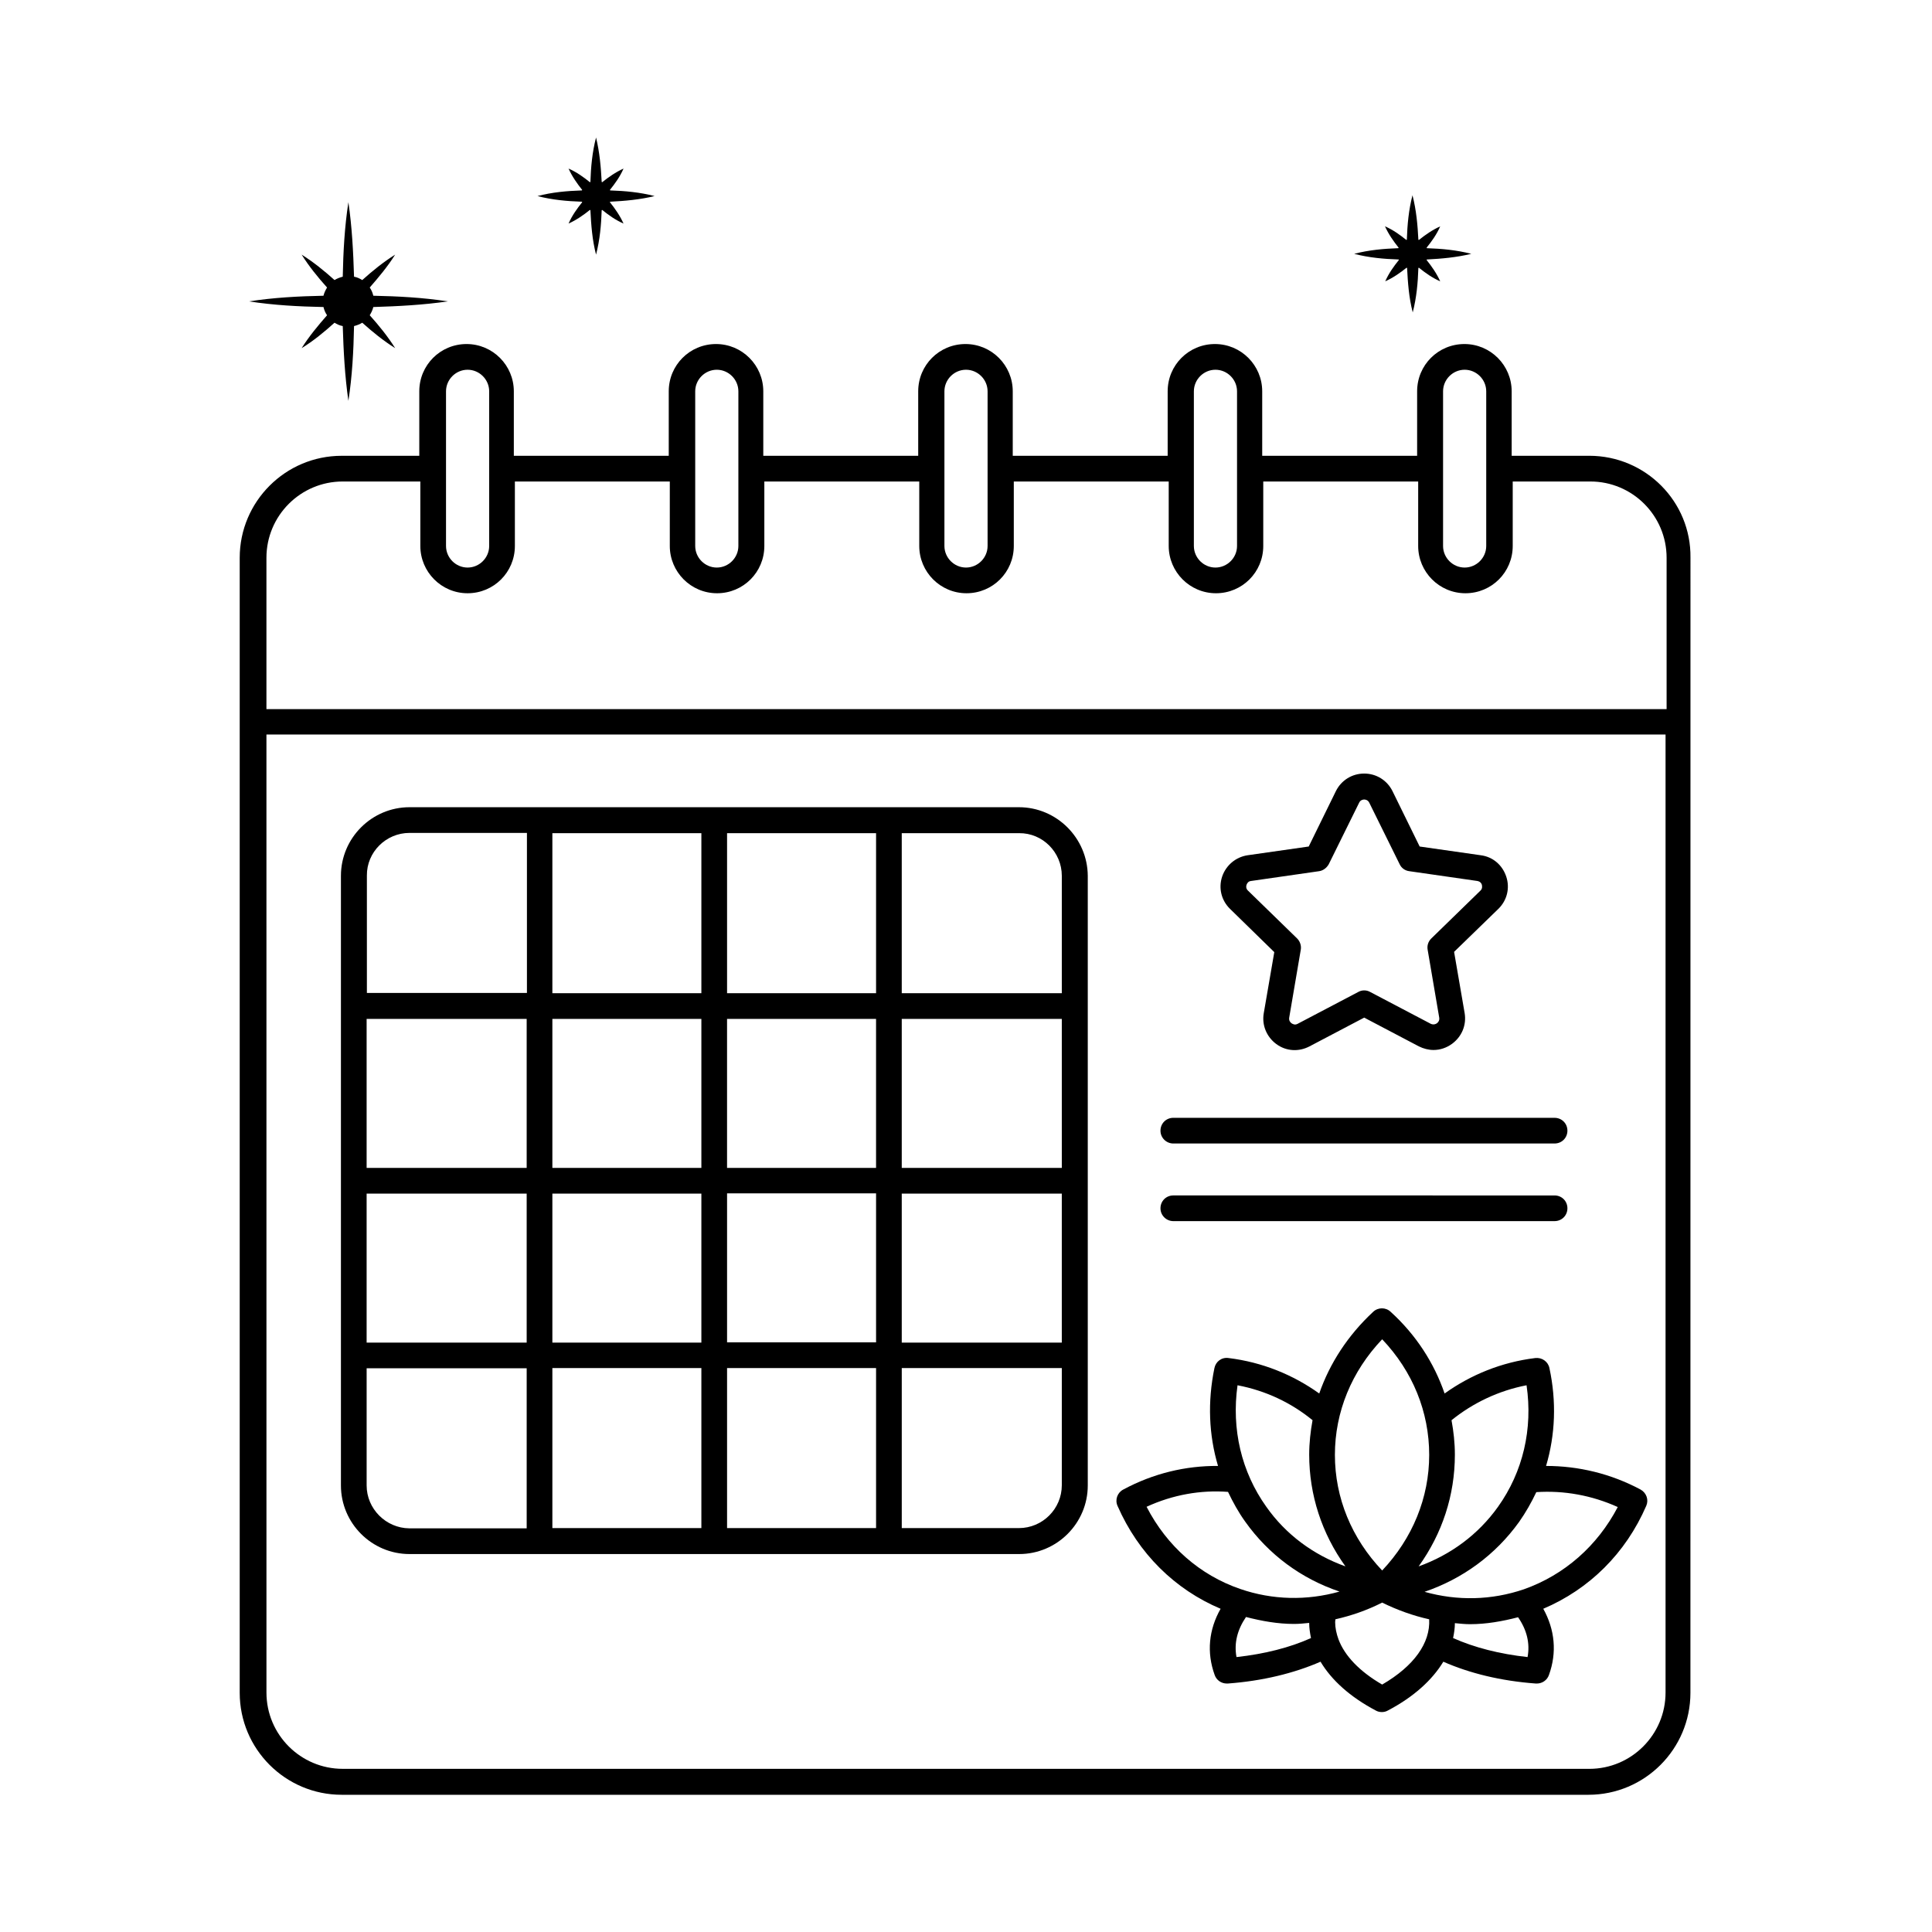
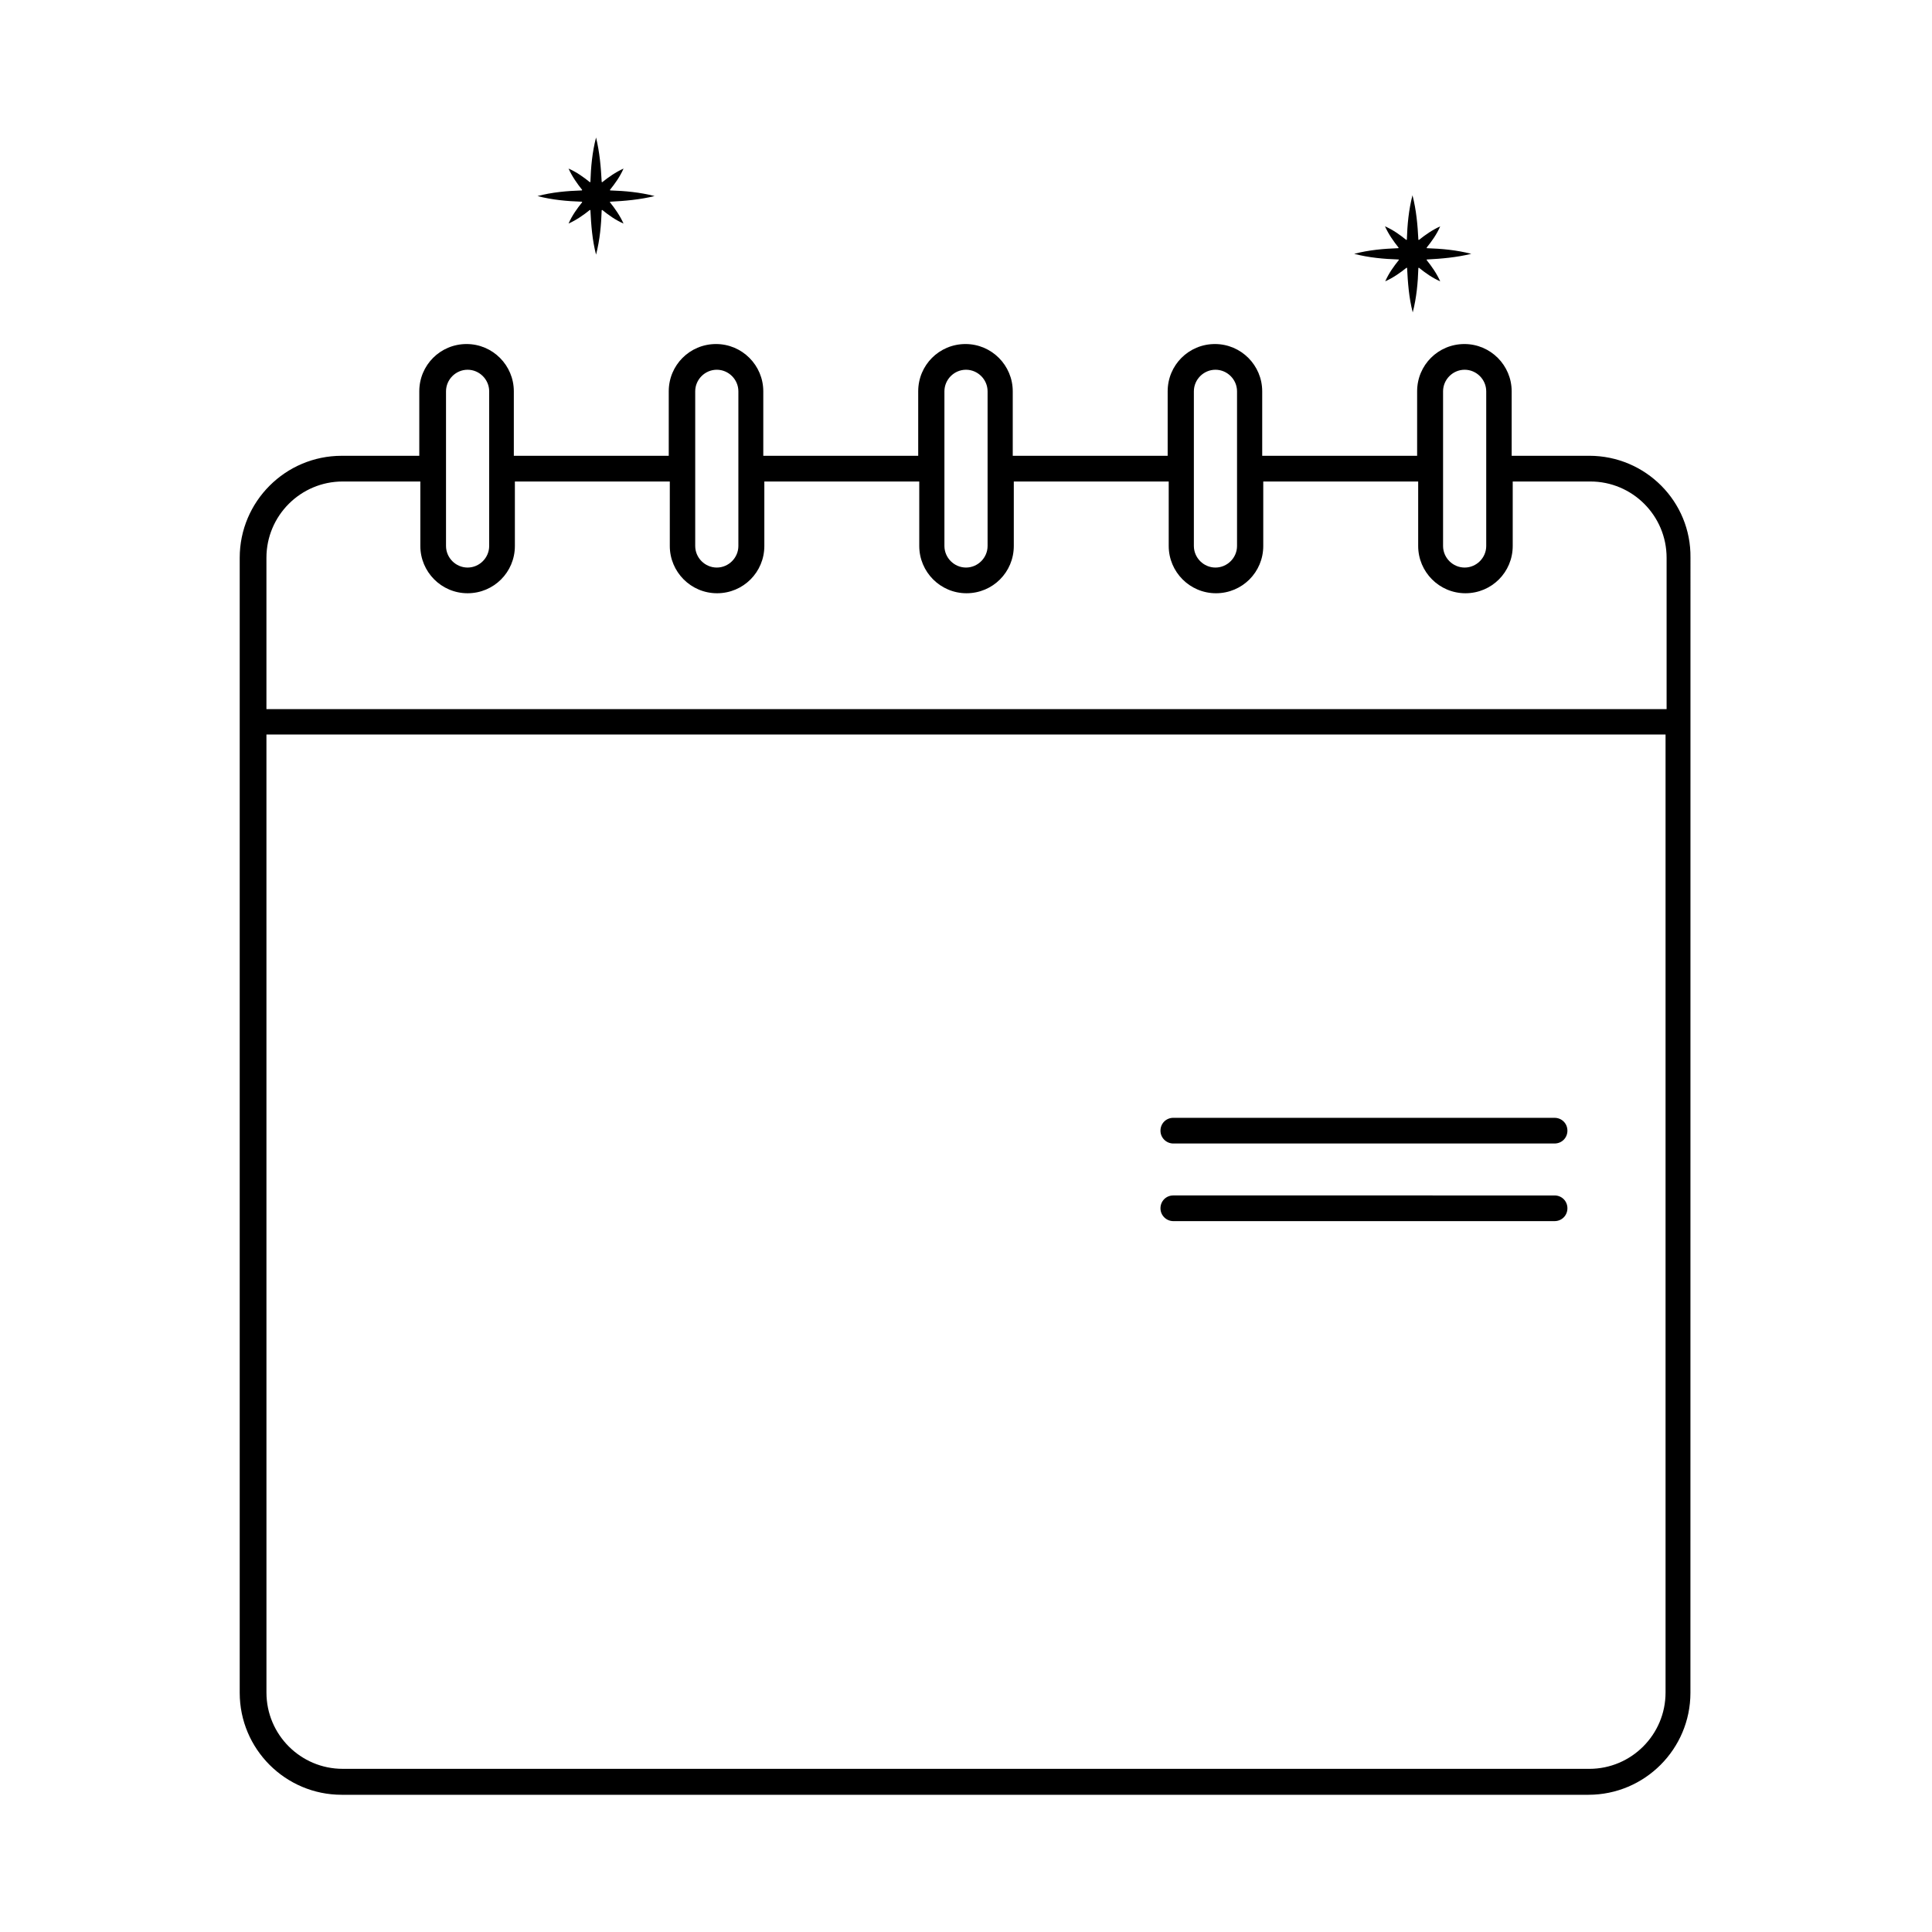
<svg xmlns="http://www.w3.org/2000/svg" fill="#000000" width="800px" height="800px" version="1.1" viewBox="144 144 512 512">
  <g>
    <path d="m565.17 264.79h-20.562v-17.09c0-6.875-5.582-12.527-12.527-12.527s-12.527 5.582-12.527 12.527v17.09h-41.055v-17.09c0-6.875-5.582-12.527-12.527-12.527s-12.527 5.582-12.527 12.527v17.09h-41.055v-17.09c0-6.875-5.582-12.527-12.527-12.527s-12.527 5.582-12.527 12.527v17.09h-41.055v-17.09c0-6.875-5.582-12.527-12.527-12.527s-12.527 5.582-12.527 12.527v17.09h-41.055v-17.09c0-6.875-5.582-12.527-12.527-12.527s-12.527 5.582-12.527 12.527v17.09h-20.562c-14.91 0-27.027 12.117-27.027 27.027v300.79c0 14.91 12.117 27.027 27.027 27.027h330.4c14.91 0 27.027-12.117 27.027-27.027l0.012-300.79c0.203-14.91-11.914-27.031-26.824-27.031zm-38.742-17.086c0-3.133 2.586-5.719 5.719-5.719 3.133 0 5.719 2.586 5.719 5.719v40.984c0 3.133-2.586 5.719-5.719 5.719-3.133 0-5.719-2.586-5.719-5.719zm-66.039 0c0-3.133 2.586-5.719 5.719-5.719 3.133 0 5.719 2.586 5.719 5.719v40.984c0 3.133-2.586 5.719-5.719 5.719-3.133 0-5.719-2.586-5.719-5.719zm-60.387-5.719c3.133 0 5.719 2.586 5.719 5.719v20.426 0.066 0.066 20.426c0 3.133-2.586 5.719-5.719 5.719s-5.719-2.586-5.719-5.719v-20.426-0.066-0.066-20.426c0-3.133 2.586-5.719 5.719-5.719zm-66.043 0c3.133 0 5.719 2.586 5.719 5.719v40.984c0 3.133-2.586 5.719-5.719 5.719-3.133 0-5.719-2.586-5.719-5.719v-40.984c0-3.133 2.59-5.719 5.719-5.719zm-71.758 5.719c0-3.133 2.586-5.719 5.719-5.719 3.133 0 5.719 2.586 5.719 5.719v40.984c0 3.133-2.586 5.719-5.719 5.719-3.133 0-5.719-2.586-5.719-5.719zm-27.367 23.895h20.562v17.09c0 6.875 5.582 12.527 12.527 12.527s12.527-5.582 12.527-12.527v-17.09h41.055v17.09c0 6.875 5.582 12.527 12.527 12.527s12.527-5.582 12.527-12.527v-17.09h41.055v17.09c0 6.875 5.582 12.527 12.527 12.527s12.527-5.582 12.527-12.527v-17.09h41.055v17.09c0 6.875 5.582 12.527 12.527 12.527s12.527-5.582 12.527-12.527v-17.09h41.055v17.09c0 6.875 5.582 12.527 12.527 12.527s12.527-5.582 12.527-12.527v-17.09h20.562c11.164 0 20.219 9.055 20.219 20.219v40.102l-371.06 0.004v-40.102c0-11.168 9.055-20.223 20.223-20.223zm330.34 341.16h-330.34c-11.164 0-20.219-9.055-20.219-20.219l-0.004-253.88h370.78v253.88c0 11.164-9.055 20.223-20.219 20.223z" />
-     <path d="m578.78 538.75c-7.898-4.223-16.477-6.262-25.055-6.262 2.449-8.238 2.793-17.09 0.887-25.938-0.34-1.703-1.973-2.859-3.746-2.656-8.918 1.09-17.09 4.426-24.031 9.395-2.793-8.102-7.559-15.523-14.297-21.648-1.293-1.227-3.336-1.227-4.629 0-6.672 6.195-11.508 13.617-14.297 21.648-6.945-4.969-15.113-8.305-24.031-9.395-1.84-0.273-3.402 0.953-3.746 2.656-1.84 8.918-1.496 17.703 0.953 25.938-8.578-0.066-17.156 1.973-25.121 6.262-1.566 0.816-2.246 2.723-1.496 4.356 5.516 12.594 15.184 22.125 27.301 27.234-3.133 5.516-3.746 11.574-1.566 17.566 0.477 1.363 1.77 2.246 3.199 2.246h0.273c9.191-0.68 17.566-2.723 24.578-5.785 2.926 4.902 7.828 9.328 14.637 12.938 0.477 0.273 1.02 0.41 1.633 0.41 0.543 0 1.09-0.137 1.566-0.41 6.875-3.609 11.777-8.102 14.707-12.938 6.945 3.062 15.25 5.106 24.508 5.785h0.273c1.43 0 2.723-0.887 3.199-2.246 2.18-5.992 1.566-12.051-1.496-17.566 12.188-5.176 21.855-14.707 27.301-27.301 0.676-1.566 0.062-3.402-1.504-4.289zm-30.227-27.641c1.703 11.574-0.953 22.945-7.559 32.203-5.242 7.352-12.527 12.73-21.039 15.797 6.262-8.715 9.602-18.859 9.602-29.617 0-3.133-0.34-6.129-0.887-9.121 5.652-4.566 12.461-7.832 19.883-9.262zm-38.262-12.188c8.102 8.512 12.461 19.266 12.461 30.637s-4.426 22.125-12.461 30.637c-8.102-8.512-12.527-19.266-12.527-30.637 0-11.367 4.426-22.125 12.527-30.637zm-38.332 12.188c7.488 1.43 14.23 4.629 19.879 9.258-0.543 2.996-0.887 6.059-0.887 9.121 0 10.688 3.336 20.902 9.602 29.617-8.512-3.062-15.797-8.441-20.969-15.797-6.602-9.258-9.258-20.559-7.625-32.199zm-24.102 32.203c6.945-3.199 14.367-4.492 21.582-3.949 1.293 2.723 2.793 5.445 4.562 7.898 6.195 8.715 14.844 15.113 24.984 18.52-8.645 2.449-17.77 2.246-26.281-0.68-10.754-3.68-19.469-11.375-24.848-21.789zm23.828 39.828c-0.68-3.676 0.203-7.215 2.519-10.621 4.223 1.09 8.441 1.84 12.73 1.84 1.363 0 2.656-0.137 4.016-0.273 0 1.363 0.203 2.656 0.477 4.016-5.578 2.519-12.32 4.223-19.742 5.039zm38.605 7.285c-5.992-3.473-9.941-7.625-11.574-11.984-0.543-1.496-0.887-3.062-0.887-4.562 0-0.273 0.066-0.477 0.066-0.75 4.223-0.953 8.375-2.383 12.391-4.426 4.016 1.973 8.168 3.473 12.461 4.426 0.34 6.266-4.016 12.395-12.457 17.297zm38.535-7.285c-7.422-0.816-14.094-2.519-19.742-5.039 0.273-1.293 0.477-2.656 0.477-3.949 1.363 0.137 2.723 0.273 4.016 0.273 4.289 0 8.512-0.75 12.73-1.84 2.312 3.336 3.199 6.879 2.519 10.555zm-0.953-17.973c-8.578 2.926-17.633 3.133-26.348 0.68 10.145-3.473 18.789-9.805 25.055-18.52 1.77-2.519 3.269-5.176 4.562-7.898 7.285-0.477 14.637 0.816 21.582 3.949-5.383 10.281-14.098 17.977-24.852 21.789z" />
-     <path d="m481.7 396.32-2.793 16.203c-0.543 3.133 0.75 6.262 3.336 8.168 2.586 1.906 5.922 2.109 8.781 0.613l14.5-7.625 14.5 7.625c1.227 0.613 2.586 0.953 3.879 0.953 1.703 0 3.402-0.543 4.902-1.633 2.586-1.906 3.879-4.969 3.336-8.168l-2.793-16.203 11.711-11.371c2.316-2.246 3.133-5.516 2.109-8.578-1.02-3.062-3.539-5.242-6.738-5.652l-16.203-2.316-7.215-14.707c-1.43-2.859-4.289-4.629-7.488-4.629-3.199 0-6.059 1.77-7.488 4.629l-7.215 14.707-16.203 2.316c-3.133 0.477-5.719 2.656-6.738 5.652-1.02 3.062-0.203 6.332 2.109 8.578zm-7.356-17.836c0.137-0.34 0.41-0.953 1.227-1.02l17.973-2.586c1.09-0.137 2.043-0.887 2.586-1.84l8.035-16.273c0.34-0.75 1.02-0.887 1.363-0.887 0.34 0 1.02 0.137 1.363 0.887l8.035 16.273c0.477 1.02 1.43 1.703 2.586 1.84l17.973 2.586c0.816 0.137 1.156 0.68 1.227 1.02 0.066 0.34 0.203 1.02-0.41 1.566l-13.004 12.664c-0.816 0.816-1.156 1.906-0.953 2.996l3.062 17.973c0.137 0.816-0.34 1.293-0.613 1.496-0.273 0.203-0.887 0.477-1.633 0.137l-16.066-8.441c-0.477-0.273-1.02-0.41-1.566-0.41-0.543 0-1.09 0.137-1.566 0.41l-16.066 8.441c-0.75 0.41-1.293 0.066-1.633-0.137-0.273-0.203-0.75-0.68-0.613-1.496l3.062-17.973c0.203-1.09-0.203-2.246-0.953-2.996l-13.004-12.664c-0.613-0.547-0.547-1.227-0.41-1.566z" />
    <path d="m454.94 447.04h101.04c1.906 0 3.402-1.496 3.402-3.402s-1.496-3.402-3.402-3.402l-101.04-0.004c-1.906 0-3.402 1.496-3.402 3.402-0.004 1.91 1.562 3.406 3.402 3.406z" />
    <path d="m454.94 467.61h101.04c1.906 0 3.402-1.496 3.402-3.402s-1.496-3.402-3.402-3.402l-101.04-0.004c-1.906 0-3.402 1.496-3.402 3.402-0.004 1.906 1.562 3.406 3.402 3.406z" />
-     <path d="m414.02 357.92h-161.49c-10.008 0-18.18 8.168-18.18 18.18v161.56c0 10.008 8.168 18.18 18.18 18.18h161.56c10.008 0 18.18-8.168 18.18-18.18v-161.56c-0.066-10.008-8.238-18.18-18.246-18.18zm11.371 95.59h-42.418v-39.488h42.414zm-49.227 0h-39.488v-39.488h39.488zm-39.484-46.297v-42.414h39.488v42.414zm-6.809 0h-39.488v-42.414h39.488zm0 6.809v39.488h-39.488v-39.488zm-46.297 39.488h-42.414v-39.488h42.414zm-42.414 6.809h42.414v39.488h-42.414zm49.223 0h39.488v39.488h-39.488zm39.488 46.227v42.414h-39.488v-42.414zm6.809 0h39.488v42.414h-39.488zm0-6.809v-39.488h39.488v39.488zm46.293-39.418h42.414v39.488h-42.414zm42.418-84.219v31.113h-42.418v-42.414h31.113c6.195-0.07 11.305 5.039 11.305 11.301zm-172.86-11.371h31.113v42.414h-42.414v-31.113c-0.066-6.191 5.039-11.301 11.301-11.301zm-11.367 172.93v-31.047h42.414v42.414h-31.113c-6.195-0.066-11.301-5.172-11.301-11.367zm172.86 11.301h-31.047v-42.414h42.414v31.047c0.004 6.262-5.106 11.367-11.367 11.367z" />
-     <path d="m209.98 223.87c6.606 1.02 13.141 1.363 19.742 1.496 0.203 0.816 0.477 1.496 0.953 2.18-2.383 2.723-4.766 5.582-6.738 8.715 3.199-1.973 5.992-4.289 8.715-6.738 0.68 0.41 1.363 0.75 2.18 0.887 0.203 6.606 0.543 13.207 1.496 19.812 1.02-6.606 1.363-13.207 1.496-19.812 0.816-0.203 1.496-0.477 2.18-0.887 2.723 2.449 5.582 4.766 8.715 6.738-1.973-3.133-4.289-5.992-6.738-8.715 0.41-0.68 0.75-1.363 0.953-2.18 6.606-0.203 13.207-0.543 19.742-1.496-6.606-1.02-13.207-1.363-19.742-1.496-0.203-0.816-0.477-1.496-0.953-2.18 2.383-2.723 4.766-5.582 6.738-8.715-3.133 1.973-5.992 4.289-8.715 6.738-0.68-0.41-1.363-0.75-2.18-0.887-0.203-6.606-0.543-13.207-1.496-19.742-1.02 6.606-1.363 13.207-1.496 19.742-0.816 0.203-1.496 0.477-2.18 0.887-2.723-2.449-5.582-4.766-8.715-6.738 1.973 3.133 4.289 5.992 6.738 8.715-0.41 0.68-0.75 1.363-0.953 2.18-6.535 0.133-13.137 0.473-19.742 1.496z" />
    <path d="m286.44 195.96c3.949 1.02 7.828 1.363 11.777 1.496 0 0.066 0.066 0.066 0.066 0.137-1.363 1.703-2.656 3.473-3.609 5.652 2.109-0.953 3.949-2.246 5.652-3.609 0.066 0 0.066 0.066 0.137 0.066 0.203 3.949 0.477 7.828 1.496 11.777 1.02-3.949 1.363-7.828 1.496-11.777 0.066 0 0.066-0.066 0.137-0.066 1.703 1.363 3.473 2.656 5.652 3.609-0.953-2.109-2.246-3.949-3.609-5.652 0-0.066 0.066-0.137 0.066-0.137 3.949-0.203 7.828-0.543 11.777-1.496-3.949-1.02-7.828-1.363-11.777-1.496 0-0.066-0.066-0.137-0.066-0.137 1.363-1.703 2.656-3.473 3.609-5.652-2.109 0.953-3.949 2.246-5.652 3.609-0.066 0-0.137-0.066-0.137-0.066-0.203-3.949-0.543-7.828-1.496-11.777-1.02 3.949-1.363 7.828-1.496 11.777-0.066 0-0.066 0.066-0.137 0.066-1.703-1.363-3.473-2.656-5.652-3.609 0.953 2.109 2.246 3.949 3.609 5.652 0 0.066-0.066 0.066-0.066 0.137-3.949 0.133-7.898 0.473-11.777 1.496z" />
    <path d="m502.87 211.27c3.949 1.02 7.828 1.363 11.777 1.496 0 0.066 0.066 0.066 0.066 0.137-1.363 1.703-2.656 3.473-3.609 5.652 2.109-0.953 3.949-2.246 5.652-3.609 0.066 0 0.066 0.066 0.137 0.066 0.203 3.949 0.477 7.828 1.496 11.777 1.02-3.949 1.363-7.828 1.496-11.777 0.066 0 0.066-0.066 0.137-0.066 1.703 1.363 3.473 2.656 5.652 3.609-0.953-2.109-2.246-3.949-3.609-5.652 0-0.066 0.066-0.137 0.066-0.137 3.949-0.203 7.828-0.543 11.777-1.496-3.949-1.02-7.828-1.363-11.777-1.496 0-0.066-0.066-0.137-0.066-0.137 1.363-1.703 2.656-3.473 3.609-5.652-2.109 0.953-3.949 2.246-5.652 3.609-0.066 0-0.137-0.066-0.137-0.066-0.199-3.883-0.539-7.832-1.562-11.781-1.02 3.949-1.363 7.828-1.496 11.777-0.066 0-0.066 0.066-0.137 0.066-1.703-1.363-3.473-2.656-5.652-3.609 0.953 2.109 2.246 3.949 3.609 5.652 0 0.066-0.066 0.066-0.066 0.137-3.883 0.141-7.832 0.48-11.711 1.5z" />
  </g>
</svg>